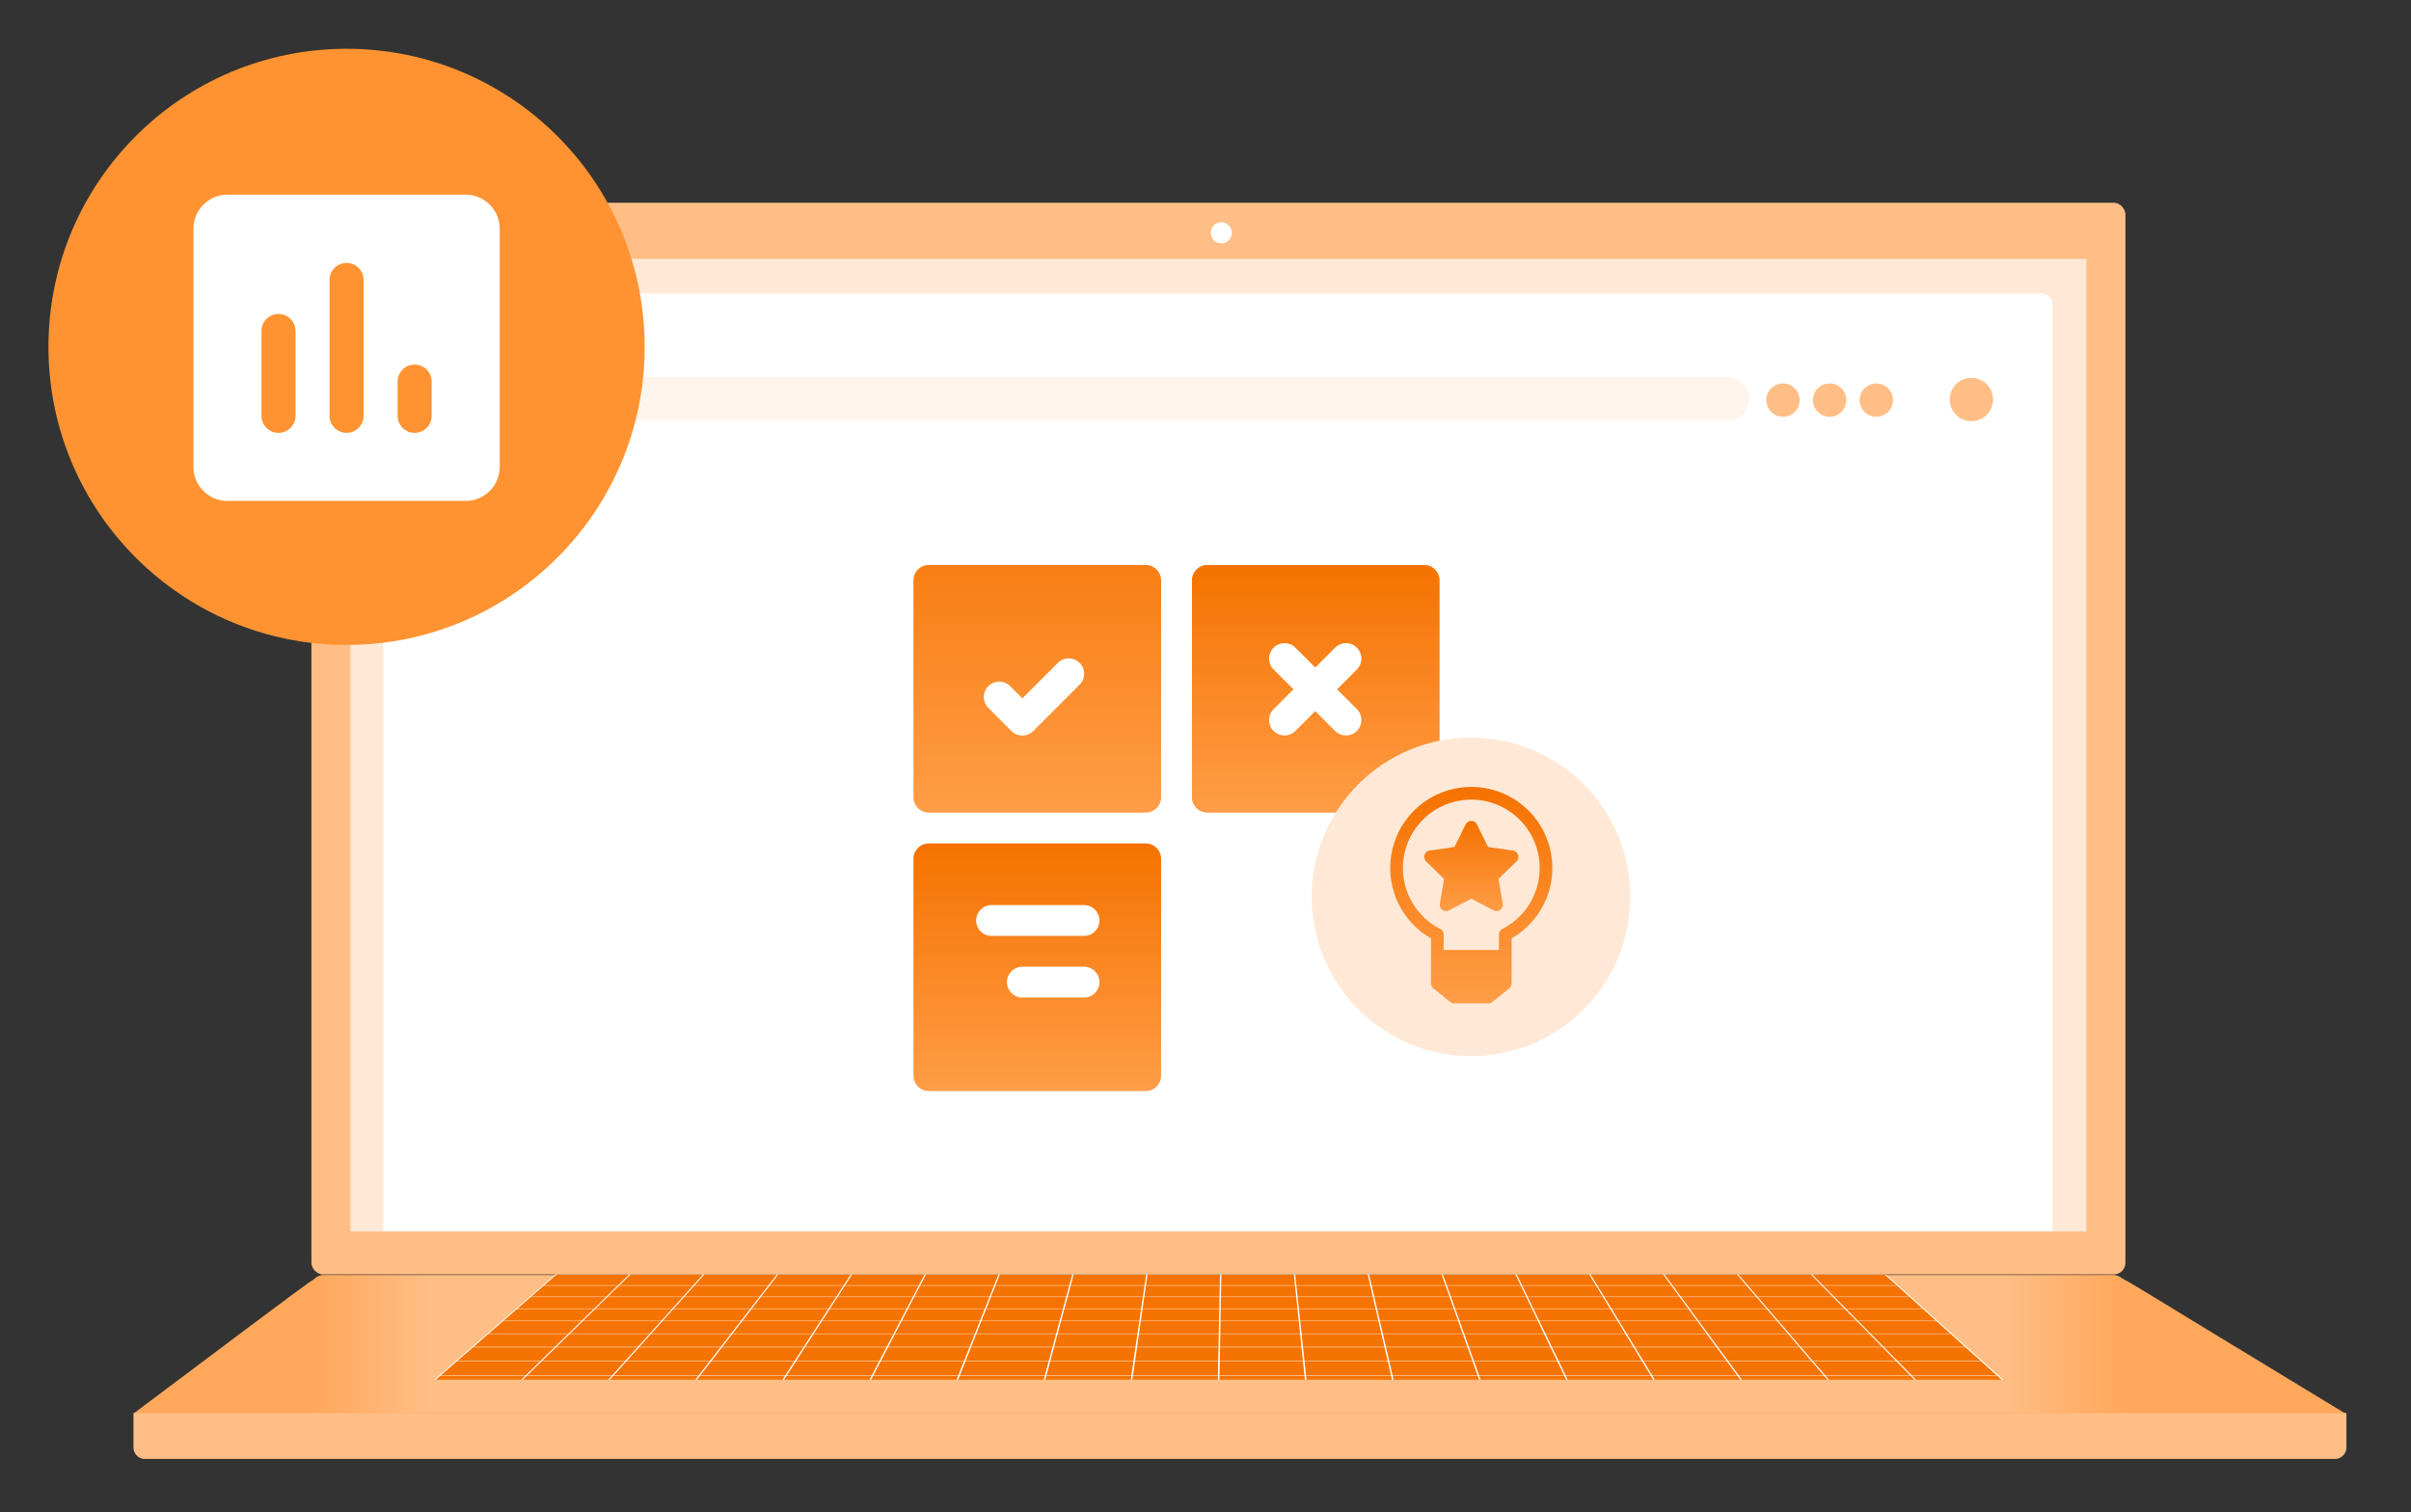
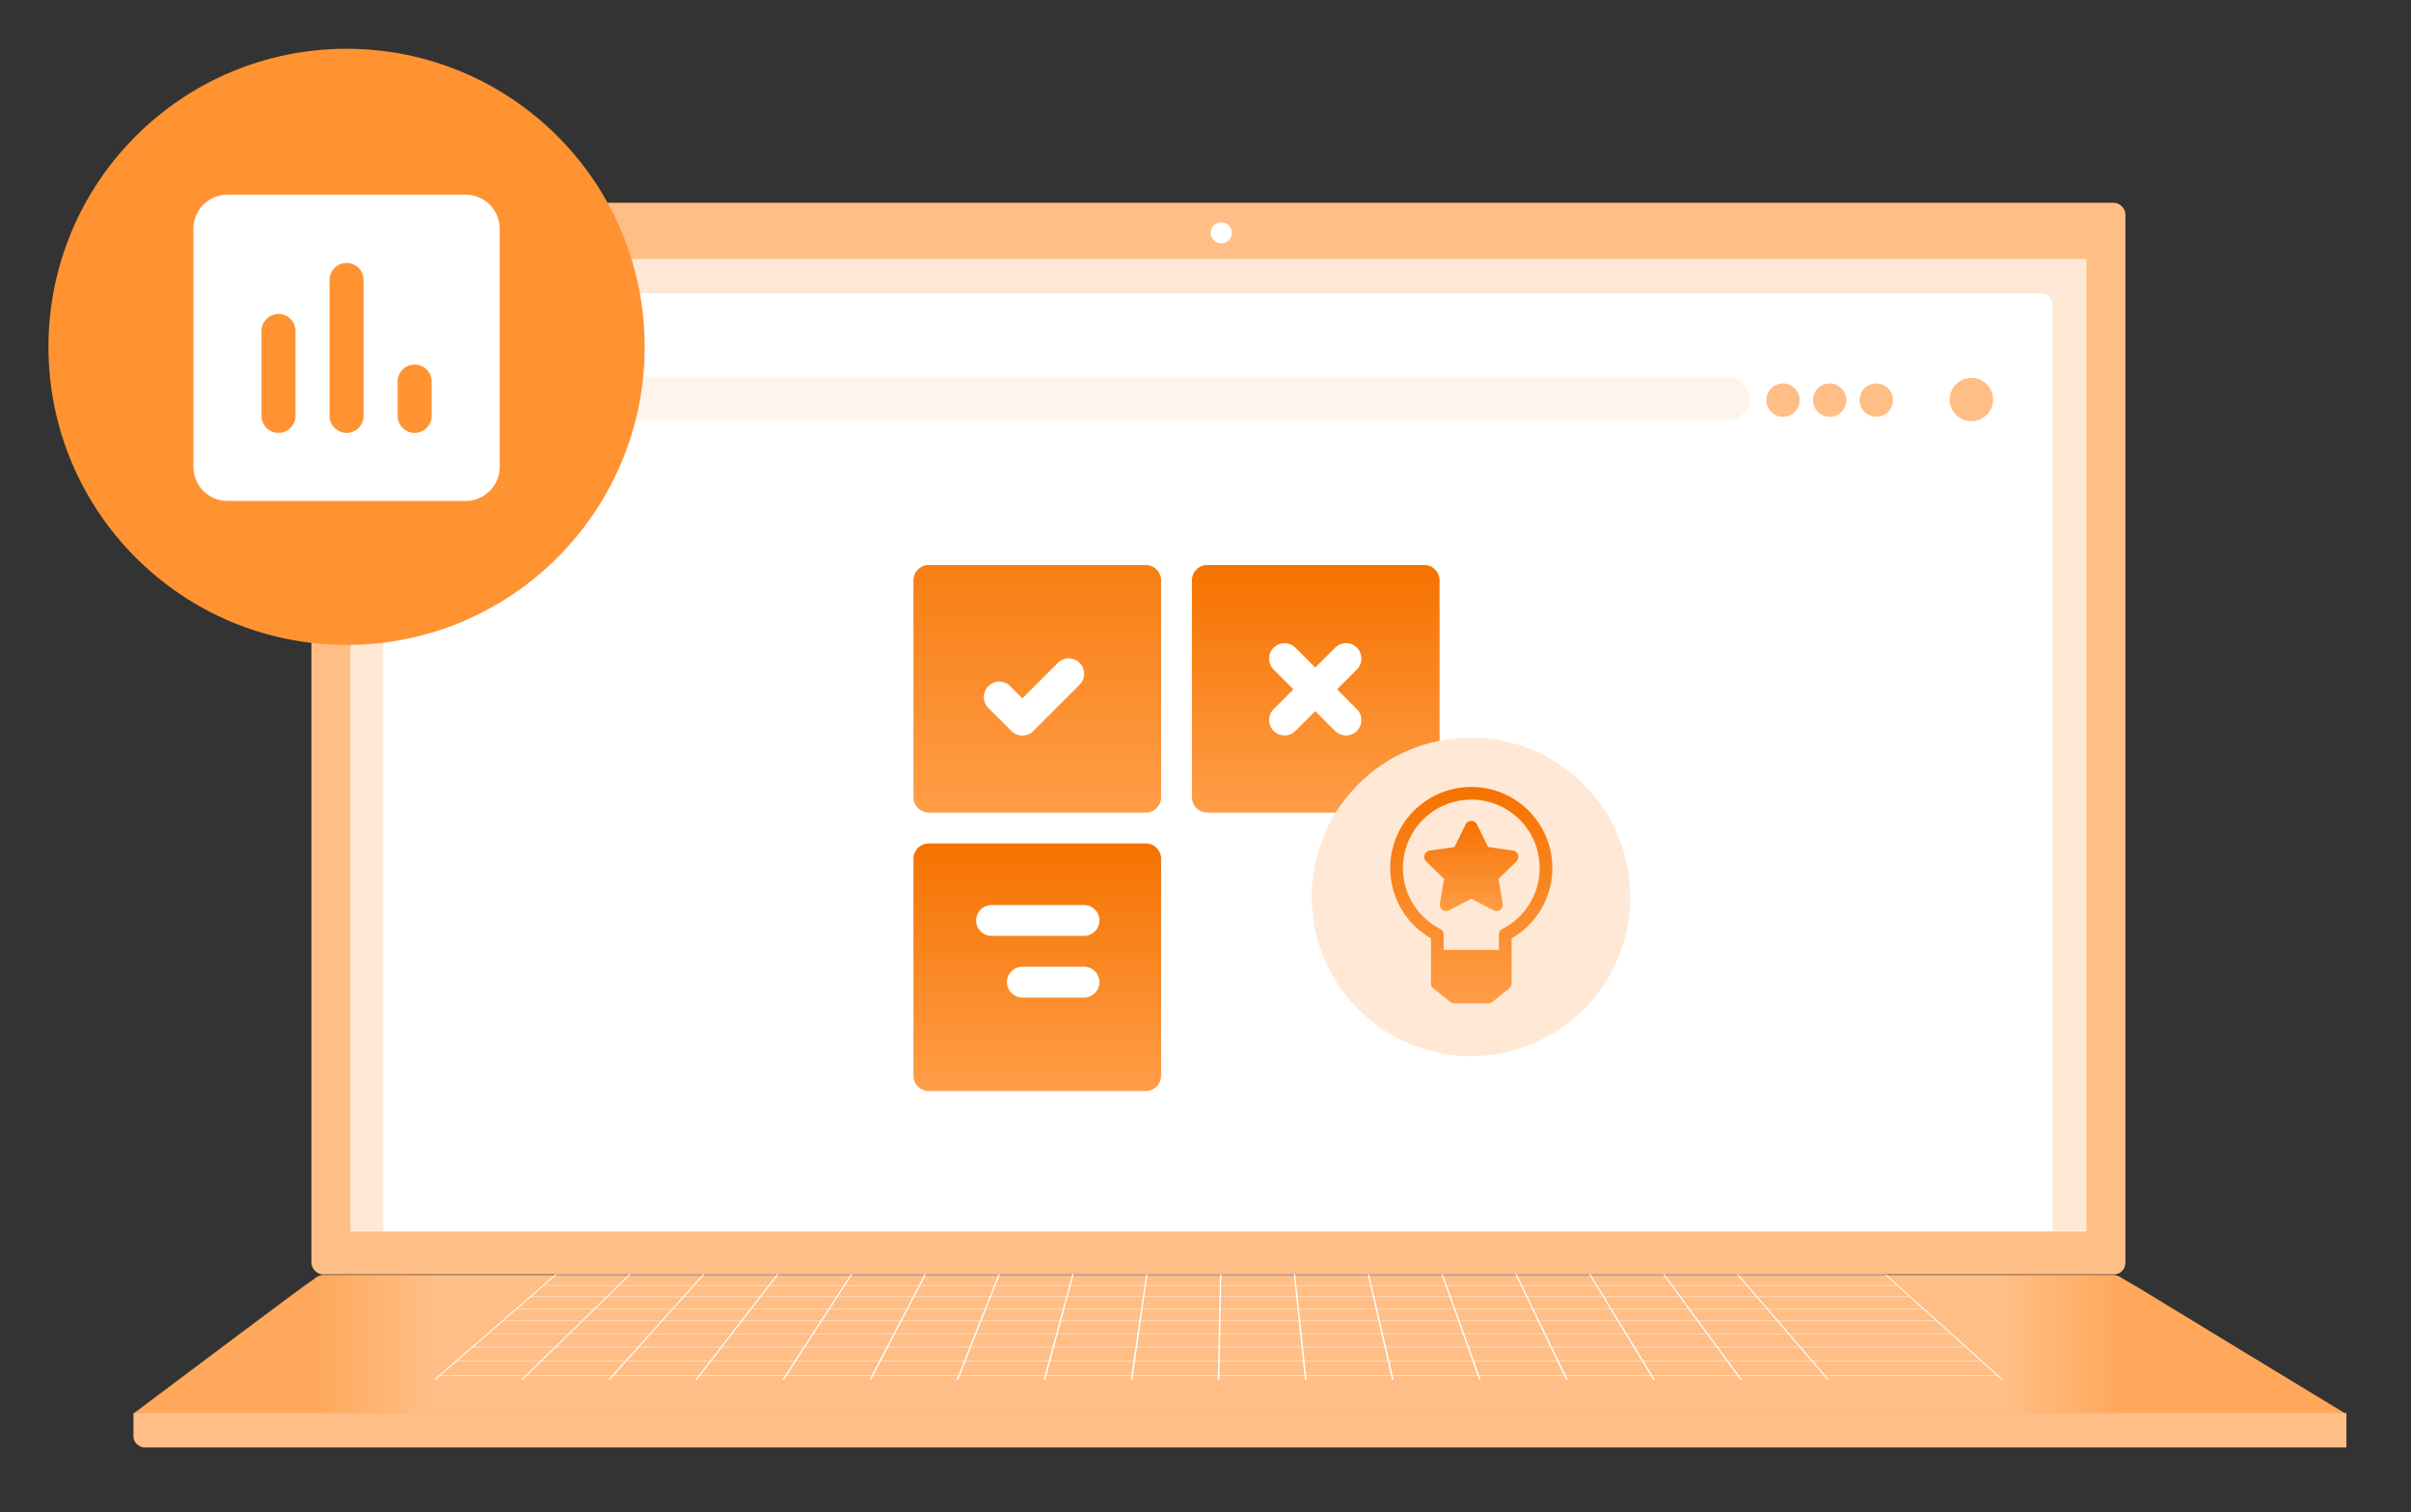
<svg xmlns="http://www.w3.org/2000/svg" width="840" height="527" viewBox="0 0 840 527">
  <rect x="0" y="0" width="840" height="527" fill="#333333" stroke="none" />
  <defs>
    <linearGradient id="linear-gradient" y1="0.5" x2="1" y2="0.5" gradientUnits="objectBoundingBox">
      <stop offset="0" stop-color="#ffa85c" />
      <stop offset="0.064" stop-color="#ffbe85" />
      <stop offset="0.935" stop-color="#ffbe85" />
      <stop offset="1" stop-color="#ffa85c" />
    </linearGradient>
    <linearGradient id="linear-gradient-2" x1="0.5" x2="0.5" y2="1" gradientUnits="objectBoundingBox">
      <stop offset="0" stop-color="#f57200" />
      <stop offset="1" stop-color="#ff9d47" />
    </linearGradient>
    <clipPath id="clip-ikat-efficient-paperless-evaluation-process">
      <rect width="840" height="527" />
    </clipPath>
  </defs>
  <g id="ikat-efficient-paperless-evaluation-process" clip-path="url(#clip-ikat-efficient-paperless-evaluation-process)">
    <path id="Path_186771" data-name="Path 186771" d="M4,0H628c2.209,0,4,1.791,80.667,48.2H-62C0,1.791,1.791,0,4,0Z" transform="translate(108.5 444.352)" fill="#ffa85c" />
    <path id="Rectangle_3833" data-name="Rectangle 3833" d="M4,0H628a4,4,0,0,1,4,4V48a0,0,0,0,1,0,0H0a0,0,0,0,1,0,0V4A4,4,0,0,1,4,0Z" transform="translate(108.5 444.352)" fill="url(#linear-gradient)" />
-     <path id="Rectangle_3834" data-name="Rectangle 3834" d="M0,0H771a0,0,0,0,1,0,0V12a4,4,0,0,1-4,4H4a4,4,0,0,1-4-4V0A0,0,0,0,1,0,0Z" transform="translate(46.5 492.352)" fill="#ffbe85" />
+     <path id="Rectangle_3834" data-name="Rectangle 3834" d="M0,0H771a0,0,0,0,1,0,0V12H4a4,4,0,0,1-4-4V0A0,0,0,0,1,0,0Z" transform="translate(46.5 492.352)" fill="#ffbe85" />
    <g id="Group_27429" data-name="Group 27429" transform="translate(108.5 70.648)">
      <rect id="Rectangle_97" data-name="Rectangle 97" width="632" height="373.407" rx="4" fill="#ffbe85" />
      <rect id="Rectangle_98" data-name="Rectangle 98" width="604.839" height="338.889" transform="translate(13.58 19.58)" fill="#ffe9d6" />
      <ellipse id="Ellipse_24" data-name="Ellipse 24" cx="3.68" cy="3.679" rx="3.68" ry="3.679" transform="translate(313.324 6.79)" fill="#fff" />
    </g>
    <path id="Rectangle_190" data-name="Rectangle 190" d="M4,0H577.563a4,4,0,0,1,4,4V326.71a0,0,0,0,1,0,0H0a0,0,0,0,1,0,0V4A4,4,0,0,1,4,0Z" transform="translate(133.5 102.248)" fill="#fff" />
    <rect id="Rectangle_191" data-name="Rectangle 191" width="441.012" height="15.101" rx="7.55" transform="translate(168.566 131.287)" fill="#fff4eb" />
    <circle id="Ellipse_54" data-name="Ellipse 54" cx="5.808" cy="5.808" r="5.808" transform="translate(615.386 133.609)" fill="#ffbe85" />
    <circle id="Ellipse_55" data-name="Ellipse 55" cx="5.808" cy="5.808" r="5.808" transform="translate(151.142 133.609)" fill="#fbd34d" />
    <circle id="Ellipse_56" data-name="Ellipse 56" cx="5.808" cy="5.808" r="5.808" transform="translate(631.648 133.609)" fill="#ffbe85" />
    <circle id="Ellipse_57" data-name="Ellipse 57" cx="5.808" cy="5.808" r="5.808" transform="translate(647.91 133.609)" fill="#ffbe85" />
    <path id="Path_275" data-name="Path 275" d="M7.545,0A7.545,7.545,0,1,1,0,7.545,7.545,7.545,0,0,1,7.545,0Z" transform="translate(679.295 131.656)" fill="#ffbe85" />
    <g id="Group_27449" data-name="Group 27449" transform="translate(-236.682 -32.604)">
      <circle id="Ellipse_461" data-name="Ellipse 461" cx="103.865" cy="103.865" r="103.865" transform="translate(253.566 49.604)" fill="#ff9332" />
      <g id="assessment_24dp" transform="translate(286.287 82.65)">
        <path id="Path_186676" data-name="Path 186676" d="M0,0H142.289V142.289H0Z" fill="none" />
        <path id="Path_186677" data-name="Path 186677" d="M97.859,3h-83A11.892,11.892,0,0,0,3,14.857v83a11.892,11.892,0,0,0,11.857,11.857h83a11.892,11.892,0,0,0,11.857-11.857v-83A11.892,11.892,0,0,0,97.859,3ZM32.644,86a5.946,5.946,0,0,1-5.929-5.929V50.43a5.929,5.929,0,0,1,11.857,0V80.073A5.946,5.946,0,0,1,32.644,86Zm23.715,0a5.946,5.946,0,0,1-5.929-5.929V32.644a5.929,5.929,0,0,1,11.857,0v47.43A5.946,5.946,0,0,1,56.358,86Zm23.715,0a5.946,5.946,0,0,1-5.929-5.929V68.216a5.929,5.929,0,1,1,11.857,0V80.073A5.946,5.946,0,0,1,80.073,86Z" transform="translate(14.786 14.786)" fill="#fff" />
      </g>
    </g>
    <g id="report" transform="translate(318.25 196.867)">
      <path id="Path_186795" data-name="Path 186795" d="M0,80.911a5.367,5.367,0,0,0,5.37,5.37H80.911a5.367,5.367,0,0,0,5.37-5.37V5.37A5.367,5.367,0,0,0,80.911,0H5.37A5.367,5.367,0,0,0,0,5.37Zm26.1-38.7a5.369,5.369,0,0,1,7.594,0l4.258,4.258L50.263,34.152a5.37,5.37,0,1,1,7.594,7.594L41.747,57.857a5.367,5.367,0,0,1-7.593,0L26.1,49.8A5.367,5.367,0,0,1,26.1,42.208Z" fill="url(#linear-gradient-2)" />
      <path id="Path_186796" data-name="Path 186796" d="M351.911,0H276.37A5.367,5.367,0,0,0,271,5.37V80.911a5.367,5.367,0,0,0,5.37,5.37h75.541a5.367,5.367,0,0,0,5.37-5.37V5.37A5.367,5.367,0,0,0,351.911,0ZM328.5,50.263a5.37,5.37,0,0,1-7.594,7.594l-6.943-6.944-6.944,6.944a5.37,5.37,0,0,1-7.594-7.594l6.944-6.944-6.944-6.944a5.37,5.37,0,0,1,7.594-7.594l6.944,6.944,6.944-6.944a5.37,5.37,0,0,1,7.594,7.594l-6.944,6.944Z" transform="translate(-173.978)" fill="url(#linear-gradient-2)" />
      <path id="Path_186797" data-name="Path 186797" d="M0,351.911a5.367,5.367,0,0,0,5.37,5.37H80.911a5.367,5.367,0,0,0,5.37-5.37V276.37a5.367,5.367,0,0,0-5.37-5.37H5.37A5.367,5.367,0,0,0,0,276.37ZM59.43,324.7H37.95a5.37,5.37,0,1,1,0-10.74H59.43a5.37,5.37,0,1,1,0,10.74ZM27.209,292.481H59.43a5.37,5.37,0,1,1,0,10.74H27.209a5.37,5.37,0,0,1,0-10.74Z" transform="translate(0 -173.978)" fill="url(#linear-gradient-2)" />
    </g>
    <circle id="Ellipse_462" data-name="Ellipse 462" cx="55.5" cy="55.5" r="55.5" transform="translate(457 257)" fill="#ffe9d6" />
    <g id="idea_1_" data-name="idea (1)" transform="translate(484.361 274.213)">
      <path id="Path_186793" data-name="Path 186793" d="M48.427,8.49A28.074,28.074,0,0,0,28.908.008c-.444-.012-.9-.012-1.33,0A28.243,28.243,0,0,0,14.2,52.749V68.472a2.208,2.208,0,0,0,.829,1.725l5.916,4.734a2.209,2.209,0,0,0,1.38.484H34.157a2.209,2.209,0,0,0,1.38-.484L41.453,70.2a2.208,2.208,0,0,0,.829-1.725V52.749A28.246,28.246,0,0,0,48.427,8.49ZM39.067,49.467a2.209,2.209,0,0,0-1.2,1.967V56.8H18.617V51.434a2.209,2.209,0,0,0-1.2-1.967A23.826,23.826,0,0,1,27.685,4.425c.369-.009.736-.009,1.116,0A23.826,23.826,0,0,1,39.067,49.467Zm0,0" transform="translate(0.001 0)" fill="url(#linear-gradient-2)" />
      <path id="Path_186794" data-name="Path 186794" d="M111.261,90.672,102.6,89.413l-3.874-7.849a2.209,2.209,0,0,0-3.963,0l-3.873,7.849-8.662,1.259A2.209,2.209,0,0,0,81,94.44l6.268,6.11-1.48,8.626A2.209,2.209,0,0,0,89,111.505l7.747-4.073,7.747,4.073a2.3,2.3,0,0,0,1.036.254,2.212,2.212,0,0,0,2.149-2.7l-1.459-8.507,6.267-6.11a2.209,2.209,0,0,0-1.224-3.768Zm0,0" transform="translate(-68.502 -68.499)" fill="url(#linear-gradient-2)" />
    </g>
    <g id="Group_27430" data-name="Group 27430" transform="translate(2404.937 3547.428)">
-       <path id="Rectangle_256" data-name="Rectangle 256" d="M42.227,0H505.342L546.09,36.685H0Z" transform="translate(-2253.581 -3103.371)" fill="#f57302" />
      <g id="Group_283" data-name="Group 283" transform="translate(-7 -54)">
        <g id="Line_18" data-name="Line 18" transform="translate(-2204.614 -3049.398)" fill="none">
          <path d="M463.249.058H.068" stroke="none" />
          <path d="M 463.314 0.117 L 0 0.117 L 0.135 -0.001 L 463.184 -0.001 L 463.314 0.117 Z" stroke="none" fill="#fff" />
        </g>
        <g id="Line_18-2" data-name="Line 18" transform="translate(-2209.019 -3045.58)" fill="none">
          <path d="M471.9.061H.07" stroke="none" />
          <path d="M 471.964 0.122 L 6.32664086879231e-05 0.122 L 0.14 0 L 471.829 0 L 471.964 0.122 Z" stroke="none" fill="#fff" />
        </g>
        <g id="Line_18-3" data-name="Line 18" transform="translate(-2213.592 -3041.615)" fill="none">
          <path d="M480.874.063H.073" stroke="none" />
          <path d="M 480.944 0.126 L 0 0.126 L 0.146 -0 L 480.803 -0 L 480.944 0.126 Z" stroke="none" fill="#fff" />
        </g>
        <g id="Line_18-4" data-name="Line 18" transform="translate(-2218.342 -3037.496)" fill="none">
          <path d="M490.2.067H.076" stroke="none" />
          <path d="M 490.271 0.132 L -5.014714042772539e-05 0.132 L 0.151 0.001 L 490.125 0.001 L 490.271 0.132 Z" stroke="none" fill="#fff" />
        </g>
        <g id="Line_18-5" data-name="Line 18" transform="translate(-2223.28 -3033.215)" fill="none">
          <path d="M499.892.069H.079" stroke="none" />
          <path d="M 499.967 0.137 L -7.027004903648049e-05 0.137 L 0.157 0.001 L 499.816 0.001 L 499.967 0.137 Z" stroke="none" fill="#fff" />
        </g>
        <g id="Path_291" data-name="Path 291" transform="translate(-2246.706 -3049.371)" fill="none">
          <path d="M42.5,0,.281,36.7" stroke="none" />
          <path d="M 0.562 36.702 L 0 36.702 L 42.265 -0.001 L 42.741 -0.001 L 0.562 36.702 Z" stroke="none" fill="#fff" />
        </g>
        <g id="Path_291-2" data-name="Path 291" transform="translate(-2216.365 -3049.371)" fill="none">
          <path d="M37.891,0,.281,36.7" stroke="none" />
          <path d="M 0.562 36.702 L 0 36.702 L 37.652 -0.001 L 38.129 -0.001 L 0.562 36.702 Z" stroke="none" fill="#fff" />
        </g>
        <g id="Path_291-3" data-name="Path 291" transform="translate(-2186.024 -3049.371)" fill="none">
          <path d="M33.279,0l-33,36.7" stroke="none" />
          <path d="M 0.562 36.702 L 0 36.702 L 33.04 -0.001 L 33.517 -0.001 L 0.562 36.702 Z" stroke="none" fill="#fff" />
        </g>
        <g id="Path_291-4" data-name="Path 291" transform="translate(-2155.684 -3049.371)" fill="none">
          <path d="M28.666,0,.281,36.7" stroke="none" />
          <path d="M 0.562 36.702 L 0 36.702 L 28.428 -0.001 L 28.905 -0.001 L 0.562 36.702 Z" stroke="none" fill="#fff" />
        </g>
        <g id="Path_291-5" data-name="Path 291" transform="translate(-2125.343 -3049.371)" fill="none">
          <path d="M24.055,0,.281,36.7" stroke="none" />
          <path d="M 0.562 36.702 L 0 36.702 L 23.816 -0.001 L 24.293 -0.001 L 0.562 36.702 Z" stroke="none" fill="#fff" />
        </g>
        <g id="Path_291-6" data-name="Path 291" transform="translate(-2095.002 -3049.371)" fill="none">
          <path d="M19.442,0,.281,36.7" stroke="none" />
          <path d="M 0.562 36.702 L -0 36.702 L 19.204 -0.001 L 19.681 -0.001 L 0.562 36.702 Z" stroke="none" fill="#fff" />
        </g>
        <g id="Path_291-7" data-name="Path 291" transform="translate(-2064.662 -3049.371)" fill="none">
          <path d="M14.83,0,.281,36.7" stroke="none" />
          <path d="M 0.562 36.702 L -0 36.702 L 14.592 -0.001 L 15.068 -0.001 L 0.562 36.702 Z" stroke="none" fill="#fff" />
        </g>
        <g id="Path_291-8" data-name="Path 291" transform="translate(-2034.321 -3049.371)" fill="none">
          <path d="M10.218,0,.28,36.7" stroke="none" />
          <path d="M 0.561 36.702 L -0.001 36.702 L 9.979 -0.001 L 10.456 -0.001 L 0.561 36.702 Z" stroke="none" fill="#fff" />
        </g>
        <g id="Path_291-9" data-name="Path 291" transform="translate(-2003.98 -3049.371)" fill="none">
          <path d="M5.606,0,.281,36.7" stroke="none" />
          <path d="M 0.562 36.702 L 0 36.702 L 5.368 -0.001 L 5.844 -0.001 L 0.562 36.702 Z" stroke="none" fill="#fff" />
        </g>
        <g id="Path_291-10" data-name="Path 291" transform="translate(-1973.64 -3049.371)" fill="none">
          <path d="M.994,0,.281,36.7" stroke="none" />
          <path d="M 0.562 36.702 L 0 36.702 L 0.756 -0.001 L 1.233 -0.001 L 0.562 36.702 Z" stroke="none" fill="#fff" />
        </g>
        <g id="Path_291-11" data-name="Path 291" transform="translate(-1947.155 -3049.371)" fill="none">
          <path d="M.238,0l3.9,36.7" stroke="none" />
          <path d="M 4.418 36.702 L 3.857 36.702 L 0 -0.001 L 0.477 -0.001 L 4.418 36.702 Z" stroke="none" fill="#fff" />
        </g>
        <g id="Path_291-12" data-name="Path 291" transform="translate(-1921.427 -3049.371)" fill="none">
          <path d="M.238,0,8.75,36.7" stroke="none" />
          <path d="M 9.03 36.702 L 8.469 36.702 L 0 -0.001 L 0.477 -0.001 L 9.03 36.702 Z" stroke="none" fill="#fff" />
        </g>
        <g id="Path_291-13" data-name="Path 291" transform="translate(-1895.698 -3049.371)" fill="none">
          <path d="M.238,0,13.361,36.7" stroke="none" />
          <path d="M 13.642 36.702 L 13.08 36.702 L -0 -0.001 L 0.476 -0.001 L 13.642 36.702 Z" stroke="none" fill="#fff" />
        </g>
        <g id="Path_291-14" data-name="Path 291" transform="translate(-1869.969 -3049.371)" fill="none">
          <path d="M.238,0,17.973,36.7" stroke="none" />
          <path d="M 18.254 36.702 L 17.692 36.702 L -0 -0.001 L 0.476 -0.001 L 18.254 36.702 Z" stroke="none" fill="#fff" />
        </g>
        <g id="Path_291-15" data-name="Path 291" transform="translate(-1844.241 -3049.371)" fill="none">
          <path d="M.238,0,22.585,36.7" stroke="none" />
          <path d="M 22.866 36.702 L 22.304 36.702 L -0 -0.001 L 0.476 -0.001 L 22.866 36.702 Z" stroke="none" fill="#fff" />
        </g>
        <g id="Path_291-16" data-name="Path 291" transform="translate(-1818.512 -3049.371)" fill="none">
          <path d="M.238,0,27.2,36.7" stroke="none" />
          <path d="M 27.479 36.702 L 26.917 36.702 L 0 -0.001 L 0.477 -0.001 L 27.479 36.702 Z" stroke="none" fill="#fff" />
        </g>
        <g id="Path_291-17" data-name="Path 291" transform="translate(-1792.783 -3049.371)" fill="none">
          <path d="M.238,0,31.809,36.7" stroke="none" />
          <path d="M 32.09 36.702 L 31.528 36.702 L -0 -0.001 L 0.476 -0.001 L 32.09 36.702 Z" stroke="none" fill="#fff" />
        </g>
        <g id="Path_291-18" data-name="Path 291" transform="translate(-1767.055 -3049.371)" fill="none">
          <path d="M.238,0,36.421,36.7" stroke="none" />
-           <path d="M 36.702 36.702 L 36.14 36.702 L -0.001 -0.001 L 0.476 -0.001 L 36.702 36.702 Z" stroke="none" fill="#fff" />
        </g>
        <g id="Path_291-19" data-name="Path 291" transform="translate(-1741.326 -3049.371)" fill="none">
          <path d="M.238,0l40.8,36.7" stroke="none" />
          <path d="M 41.315 36.702 L 40.753 36.702 L 0 -0.001 L 0.476 -0.001 L 41.315 36.702 Z" stroke="none" fill="#fff" />
        </g>
        <g id="Line_18-6" data-name="Line 18" transform="translate(-2228.417 -3028.762)" fill="none">
          <path d="M509.977.072H.082" stroke="none" />
          <path d="M 510.055 0.144 L 0 0.144 L 0.164 0.001 L 509.898 0.001 L 510.055 0.144 Z" stroke="none" fill="#fff" />
        </g>
        <g id="Line_18-7" data-name="Line 18" transform="translate(-2233.766 -3024.121)" fill="none">
          <path d="M520.476.074H.085" stroke="none" />
          <path d="M 520.558 0.148 L -4.769072984345257e-05 0.148 L 0.17 -0 L 520.394 -0 L 520.558 0.148 Z" stroke="none" fill="#fff" />
        </g>
        <g id="Line_18-8" data-name="Line 18" transform="translate(-2239.34 -3019.289)" fill="none">
          <path d="M531.418.078H.089" stroke="none" />
          <path d="M 531.503 0.155 L -1.075557884178124e-05 0.155 L 0.178 0.001 L 531.332 0.001 L 531.503 0.155 Z" stroke="none" fill="#fff" />
        </g>
        <g id="Line_18-9" data-name="Line 18" transform="translate(-2245.153 -3014.25)" fill="none">
          <path d="M542.829.082H.093" stroke="none" />
          <path d="M 542.919 0.162 L 0 0.162 L 0.186 0.001 L 542.74 0.001 L 542.919 0.162 Z" stroke="none" fill="#fff" />
        </g>
      </g>
    </g>
  </g>
</svg>